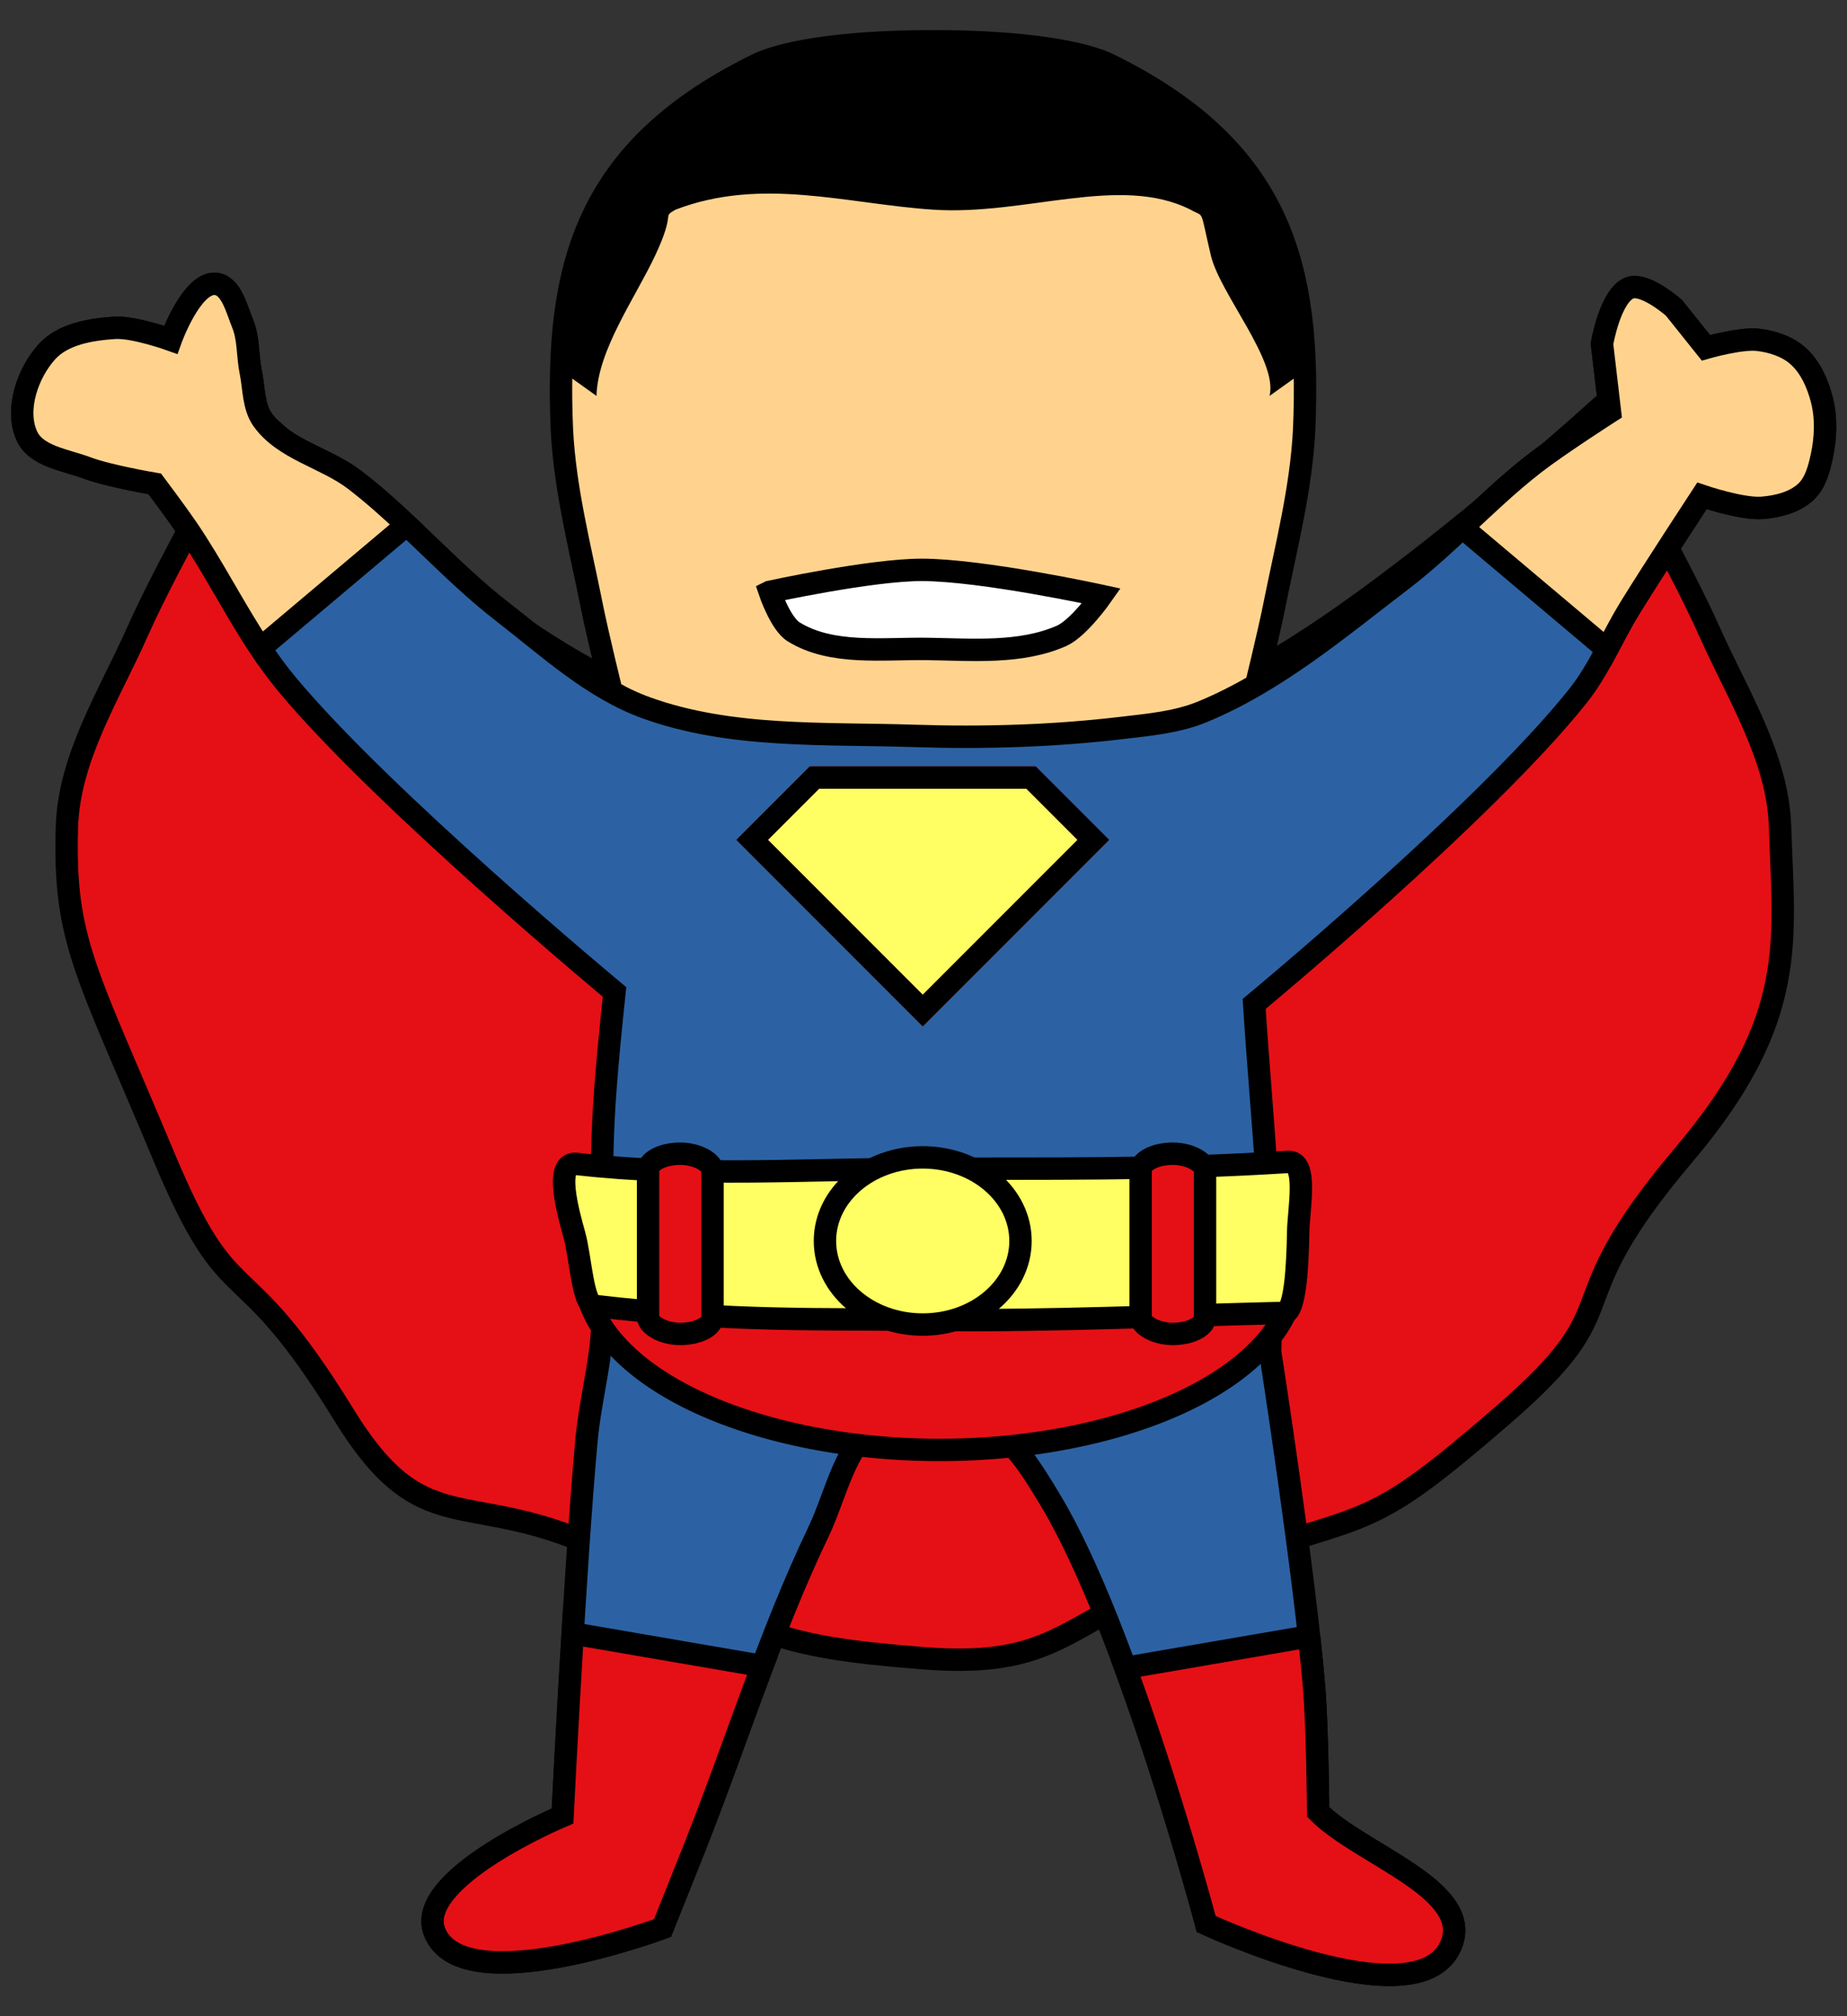
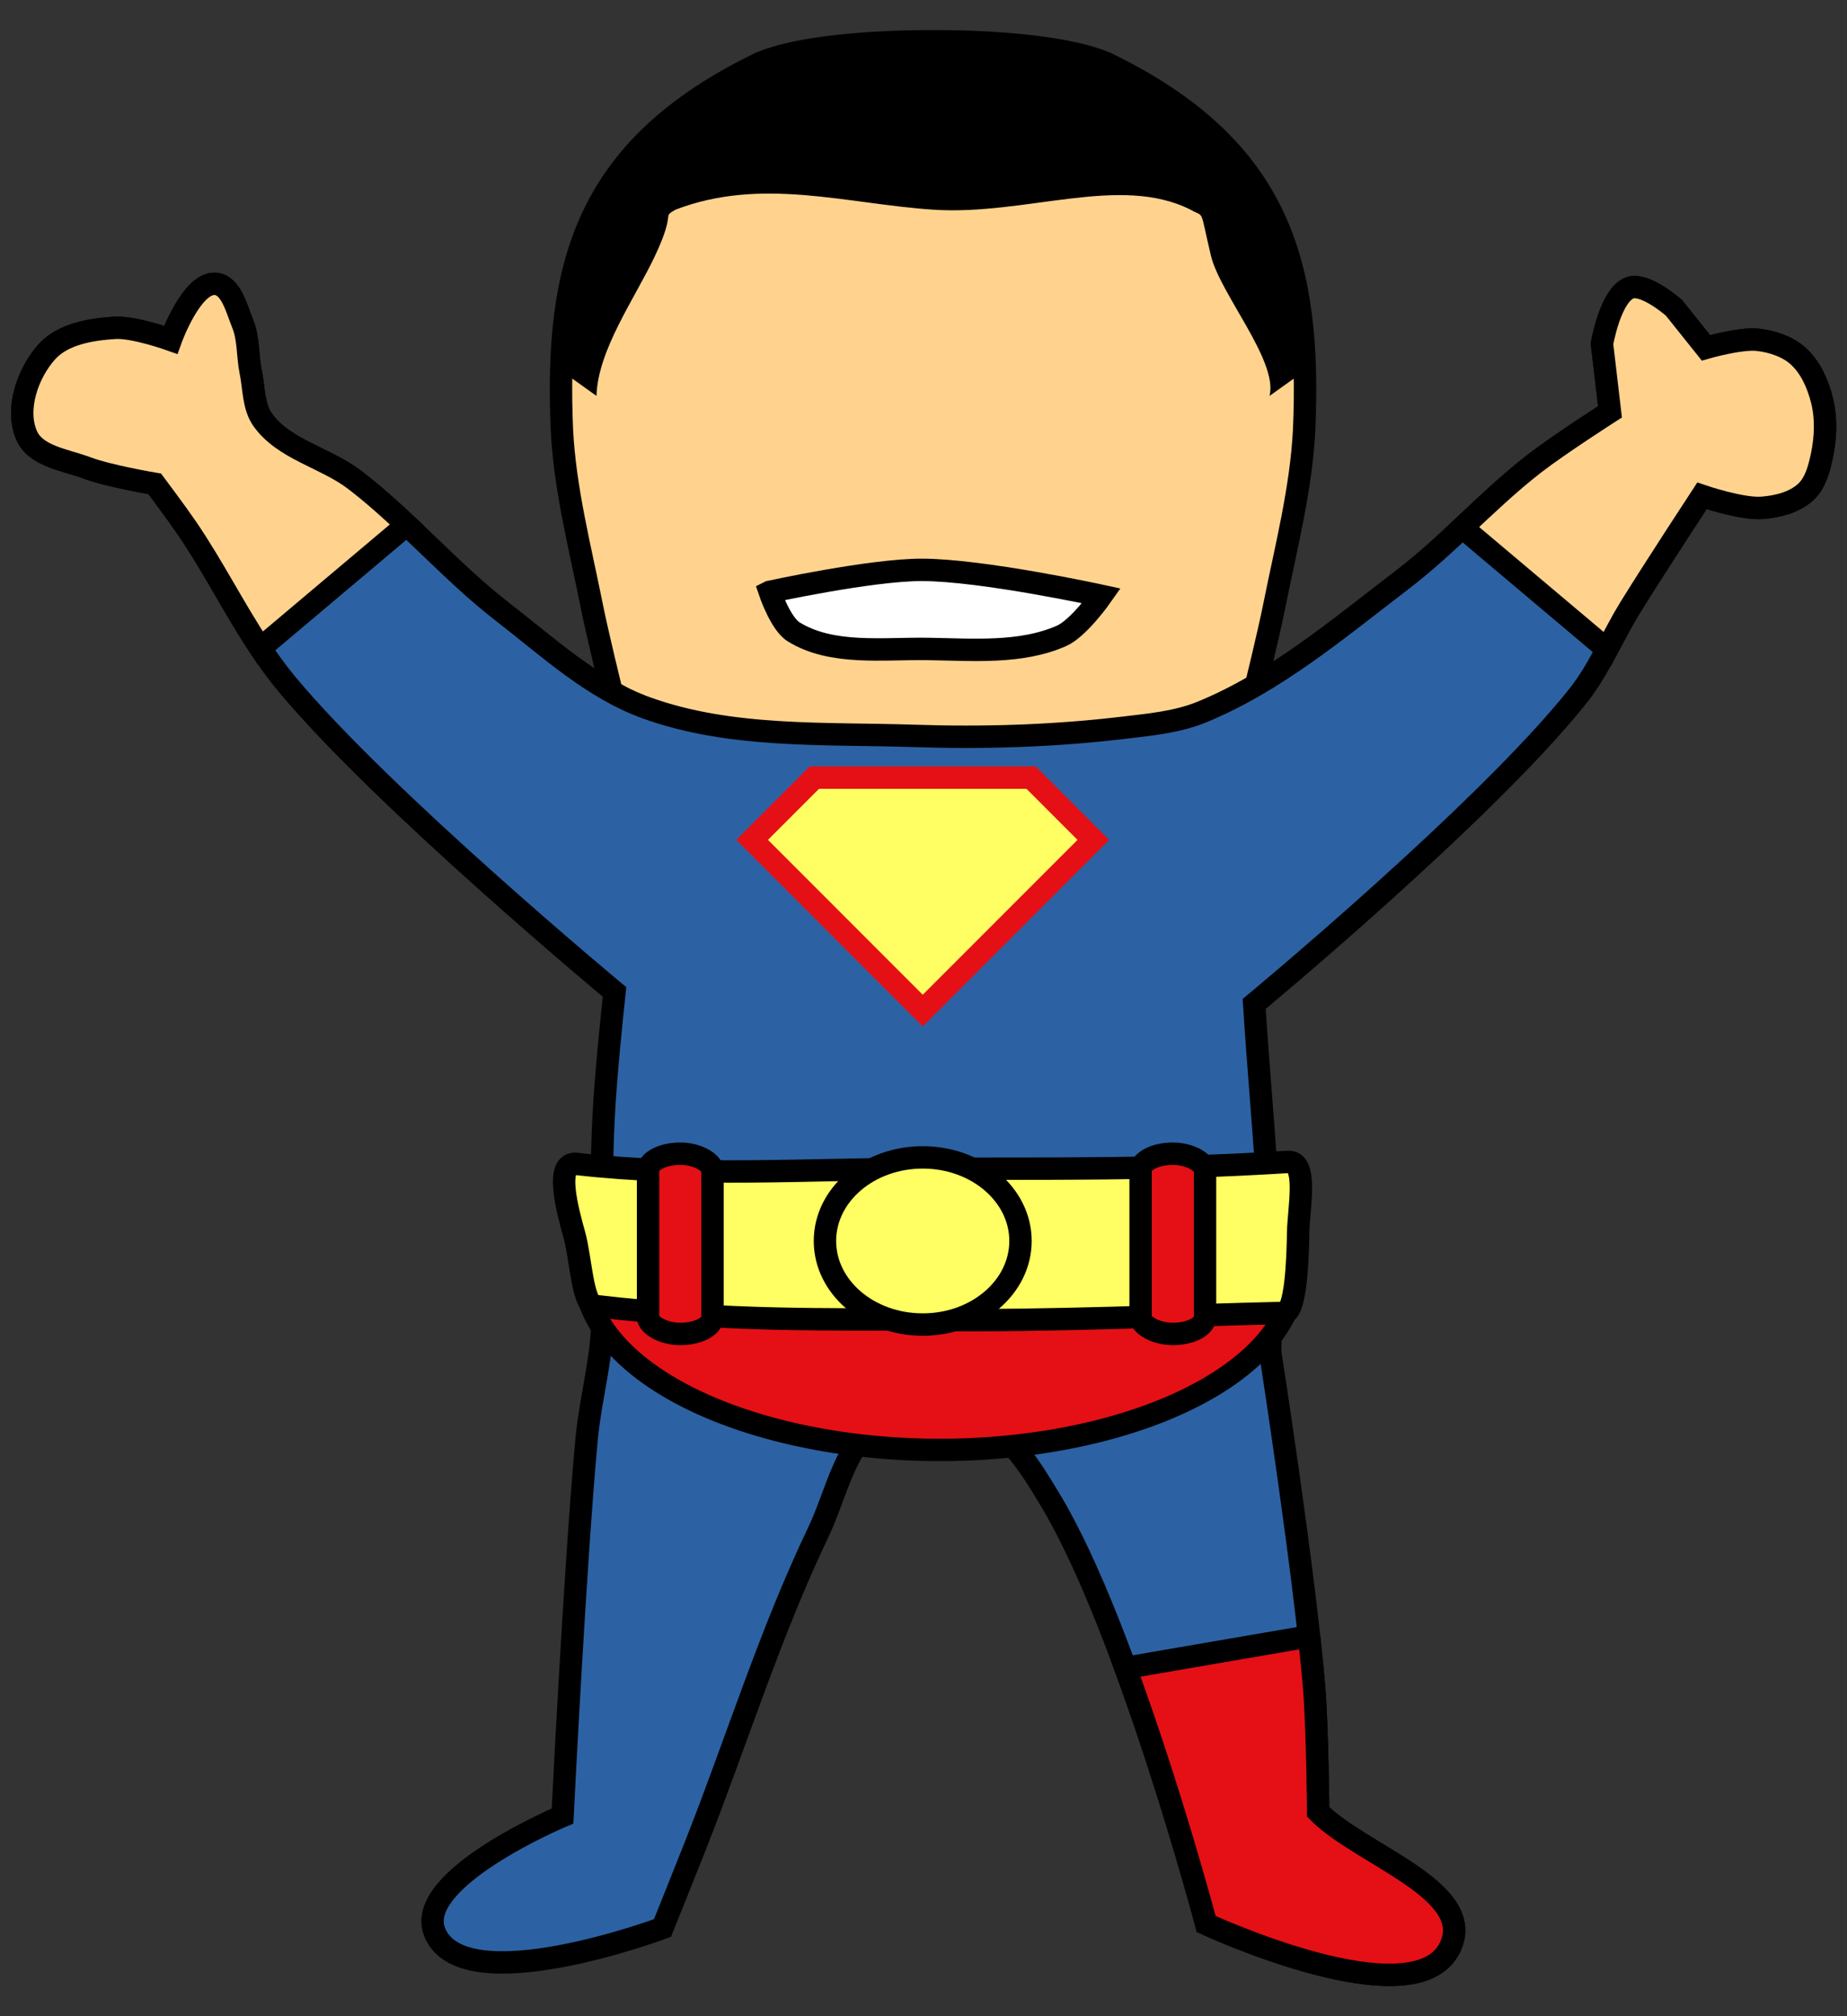
<svg xmlns="http://www.w3.org/2000/svg" height="360" width="330" version="1.1" viewBox="0 0 330 360">
  <rect x="0" y="0" width="330" height="360" fill="#333333" stroke="none" />
  <defs>
    <clipPath id="headclippath">
      <path d="m166.3 78.355c-1.218-0.009-2.413-0.001-3.581 0.024-10.42 0.225-20.91 1.331-26.863 3.832-31.34 15.14-36.711 36.183-35.448 65.572 0.538 10.572 3.241 20.929 5.318 31.309 1.031 5.152 3.544 15.36 3.544 15.36s12.242 7.164 18.906 9.451c7.598 2.607 15.629 4.015 23.631 4.726 4.95 0.44 9.927 0.482 14.904 0.317 4.977 0.165 9.954 0.124 14.904-0.317 8.001-0.712 16.032-2.12 23.631-4.726 6.664-2.287 18.906-9.451 18.906-9.451-0 0 2.513-10.208 3.544-15.36 2.077-10.38 4.78-20.737 5.318-31.309 1.263-29.389-4.108-50.431-35.448-65.572-5.953-2.501-16.443-3.606-26.863-3.832-1.168-0.025-2.364-0.033-3.581-0.024-0.135 0.001-0.275 0.007-0.41 0.008-0.135-0.002-0.276-0.007-0.41-0.008z" stroke="#000" stroke-width="4" />
    </clipPath>
  </defs>
  <g stroke="#000" stroke-width="4">
-     <path d="m45.296 73.847s-14.739 25.471-20.707 38.891c-5.021 11.29-12.241 22.5-12.627 34.85-0.636 20.342 3.42 25.678 17.172 58.59 12.457 29.813 13.255 15.5 32.326 46.467 15.129 24.566 22.571 11.299 50.508 26.264 23.456 12.565 26.135 15.085 53.032 17.174 26.014 2.02 25.014-7.826 53.033-17.172 27.526-9.181 26.34-5.346 50.508-26.264 23.909-20.693 8.173-17.96 32.324-46.467 20.603-24.319 17.808-38.248 17.172-58.59-0.386-12.35-7.606-23.56-12.627-34.85-5.968-13.42-20.707-38.891-20.707-38.891s-38.664 34.915-61.619 46.576c-19.11 9.71-58.07 18.57-58.07 18.57s-38.956-8.862-58.082-18.578c-22.957-11.66-61.623-46.57-61.623-46.57z" fill="#e51015" />
    <path d="m166.29 7.381c-1.218-0.009-2.413-0.001-3.581 0.024-10.42 0.225-20.91 1.331-26.863 3.832-31.34 15.14-36.711 36.183-35.448 65.572 0.538 10.572 3.241 20.929 5.318 31.309 1.031 5.152 3.544 15.36 3.544 15.36s12.242 7.164 18.906 9.451c7.598 2.607 15.629 4.015 23.631 4.726 4.95 0.44 9.927 0.482 14.904 0.317 4.977 0.165 9.954 0.124 14.904-0.317 8.001-0.712 16.032-2.12 23.631-4.726 6.664-2.287 18.906-9.451 18.906-9.451-0 0 2.513-10.208 3.544-15.36 2.077-10.38 4.78-20.737 5.318-31.309 1.263-29.389-4.108-50.431-35.448-65.572-5.953-2.501-16.443-3.606-26.863-3.832-1.168-0.025-2.364-0.033-3.581-0.024-0.135 0.001-0.275 0.007-0.41 0.008-0.135-0.002-0.276-0.007-0.41-0.008z" fill="#ffd38e" />
    <path d="m77.65 344.97c-3.784-9.561 22.857-20.714 22.857-20.714s2.221-44.812 4.286-67.143c0.729-7.881 3.14-15.662 2.857-23.571 0.05-27.943-0.844-28.116 2.143-56.429 0 0-41.453-34.403-58.571-55-7.05-8.482-11.635-18.75-17.857-27.857-1.827-2.674-5.714-7.857-5.714-7.857s-8.252-1.39-12.143-2.857c-3.787-1.428-9.051-2.024-10.714-5.714-2.112-4.686 0.134-11.179 3.571-15 2.871-3.191 7.859-4.011 12.143-4.286 3.402-0.218 10 2.143 10 2.143s3.62-10.117 7.857-10c2.905 0.08 3.901 4.452 5 7.143 1.096 2.681 0.839 5.736 1.429 8.571 0.6 2.883 0.434 6.173 2.143 8.571 3.793 5.325 11.236 6.742 16.429 10.714 9.375 7.173 17.09 16.351 26.429 23.571 8.15 6.301 16.023 13.649 25.714 17.143 15.088 5.44 31.827 4.474 47.857 5 12.383 0.407 24.839 0.029 37.143-1.429 4.822-0.571 9.795-1.009 14.286-2.857 13.191-5.428 24.378-14.914 35.714-23.571 8.313-6.348 15.311-14.297 23.571-20.714 4.329-3.363 13.571-9.286 13.571-9.286l-1.429-12.143s1.487-8.756 5-10c2.712-0.96 7.857 3.571 7.857 3.571l5.714 7.143s6.174-1.785 9.286-1.429c2.548 0.292 5.225 1.155 7.143 2.857 2.231 1.98 3.549 4.966 4.286 7.857 0.824 3.23 0.692 6.739 0 10-0.487 2.294-1.142 4.829-2.857 6.429-2.038 1.901-5.078 2.646-7.857 2.857-3.632 0.275-10.714-2.143-10.714-2.143s-8.698 13.254-12.857 20c-3.193 5.179-5.497 10.954-9.286 15.714-16.57 20.82-57.857 55-57.857 55 1.359 21.371 3.558 38.416 2.857 62.143 0 0 6.221 39.896 7.857 60 0.599 7.36 0.714 22.143 0.714 22.143 7.624 7.703 28.424 13.996 23.571 24.143-6.294 13.162-43.571-4.143-43.571-4.143s-13.969-52.686-27.857-75.714c-3.308-5.486-7.005-11.679-12.857-14.286-5.22-2.325-12.201-2.868-17.143 0-6.641 3.854-8.113 13.075-11.429 20-8.726 18.225-14.7 37.643-22.143 56.429-1.889 4.768-5.714 14.286-5.714 14.286s-35.719 13.335-40.714 0.714z" fill="#2c62a3" />
    <path d="m104.67 229.96a63.559 31.921 0 0 0 63.223 28.929 63.559 31.921 0 0 0 63.259 -28.929h-126.48z" fill="#e51015" />
  </g>
  <path d="m103.01 207.82c20.735 2.378 41.665 0.91 62.5 0.857 21.545-0.055 41.165 0.261 64.625-1.214 3.645-0.229 1.869 8.378 1.804 12.63-0.075 4.85-0.415 14.286-2.5 14.334-19.767 0.457-41.665 1.5-62.5 1.25-20.254-0.243-35.671 0.415-60.714-2.5-2.159-0.251-2.443-8.496-3.607-12.678-1.134-4.073-3.674-13.145 0.393-12.679z" stroke="#000" stroke-width="4" fill="#fffe62" />
  <g stroke="#000" stroke-width="4">
    <path d="m38.365 50.677c-4.238-0.117-7.857 10-7.857 10s-6.598-2.361-10-2.143c-4.284 0.275-9.272 1.094-12.143 4.285-3.438 3.821-5.685 10.314-3.572 15 1.664 3.69 6.927 4.287 10.715 5.715 3.891 1.467 12.143 2.856 12.143 2.856s3.888 5.184 5.715 7.857c4.732 6.925 8.518 14.52 13.16 21.492l26.141-22.021c-2.993-2.809-6.044-5.549-9.301-8.041-5.192-3.973-12.637-5.39-16.43-10.715-1.709-2.399-1.543-5.689-2.143-8.572-0.59-2.836-0.332-5.889-1.428-8.57-1.099-2.69-2.095-7.062-5-7.143z" fill="#ffd38e" />
    <path d="m292.34 51.267c-0.4-0.032-0.776 0.003-1.115 0.123-3.513 1.244-5 10-5 10l1.428 12.145s-9.244 5.922-13.572 9.285c-4.507 3.502-8.64 7.458-12.814 11.363l25.852 21.779c1.335-2.497 2.627-5.026 4.107-7.428 4.16-6.746 12.855-20 12.855-20s7.083 2.418 10.715 2.143c2.779-0.211 5.82-0.956 7.857-2.857 1.715-1.6 2.371-4.136 2.857-6.43 0.692-3.261 0.824-6.77 0-10-0.737-2.891-2.054-5.875-4.285-7.856-1.918-1.702-4.597-2.566-7.144-2.857-3.111-0.356-9.285 1.428-9.285 1.428l-5.715-7.143s-3.939-3.471-6.74-3.695z" fill="#ffd38e" />
-     <path d="m102.32 291.65c-1.044 17.2-1.812 32.602-1.812 32.602s-26.642 11.154-22.857 20.715c4.996 12.621 40.715-0.715 40.715-0.715s3.824-9.517 5.713-14.285c4.255-10.739 8.041-21.68 12.125-32.492l-33.883-5.824z" fill="#e51015" />
    <path d="m233.89 292.17-32.807 5.639c8.232 22.397 14.43 45.725 14.43 45.725s37.276 17.304 43.57 4.143c4.852-10.147-15.946-16.44-23.57-24.143 0 0-0.116-14.784-0.715-22.145-0.223-2.743-0.542-5.891-0.908-9.219z" fill="#e51015" />
  </g>
  <ellipse rx="17.469" ry="14.925" stroke="#000" cy="221.58" cx="164.86" stroke-width="4" fill="#fffe62" />
  <path d="m137.52 105.68s18.001-3.927 27.143-3.929c10.825-0.002 32.143 4.643 32.143 4.643s-4.062 5.785-7.143 7.143c-7.306 3.22-15.915 2.452-23.929 2.334-8.04-0.118-17.12 1.149-23.929-3.048-2.364-1.457-4.286-7.143-4.286-7.143z" stroke="#000" stroke-width="4" fill="#fff" />
  <g stroke-width="4">
    <rect stroke-linejoin="round" rx="10" ry="3" height="32.181" width="11.513" stroke="#000" stroke-linecap="round" y="206" x="115.79" fill="#e51015" />
    <rect stroke-linejoin="round" rx="10" ry="3" height="32.181" width="11.513" stroke="#000" stroke-linecap="round" y="206" x="203.79" fill="#e51015" />
    <path d="m145.51 138.84-11.126 11.124 30.48 30.48 30.48-30.48-11.124-11.124h-19.355-19.354z" fill-rule="evenodd" stroke="#e51015" fill="#fffe62" />
  </g>
-   <path d="m145.51 138.84-11.126 11.124 30.48 30.48 30.48-30.48-11.124-11.124h-19.355-19.354z" stroke="#000" stroke-width="4" fill="none" />
  <path d="m166.7 72.426s-37.732-5.785-53.75 2.277c-7.328 3.689-12.044 11.683-15.486 19.131-5.185 11.219-6.832 36.441-6.832 36.441l15.941 11.389c0.234-8.24 6.876-17.403 10.477-25.055 3.854-8.191 1.061-6.692 3.644-8.199 15.389-5.902 30.51-1.041 46.006 0 16.469 1.107 33.371-6.368 46.008-0 2.583 1.508 1.558-0.61 3.643 8.199 1.604 6.779 12.037 18.813 10.479 25.055l15.941-11.389s-1.647-25.223-6.832-36.441c-3.442-7.448-8.159-15.442-15.488-19.131-16.018-8.062-53.75-2.277-53.75-2.277z" clip-path="url(#headclippath)" transform="translate(-.001 -70.973)" />
</svg>